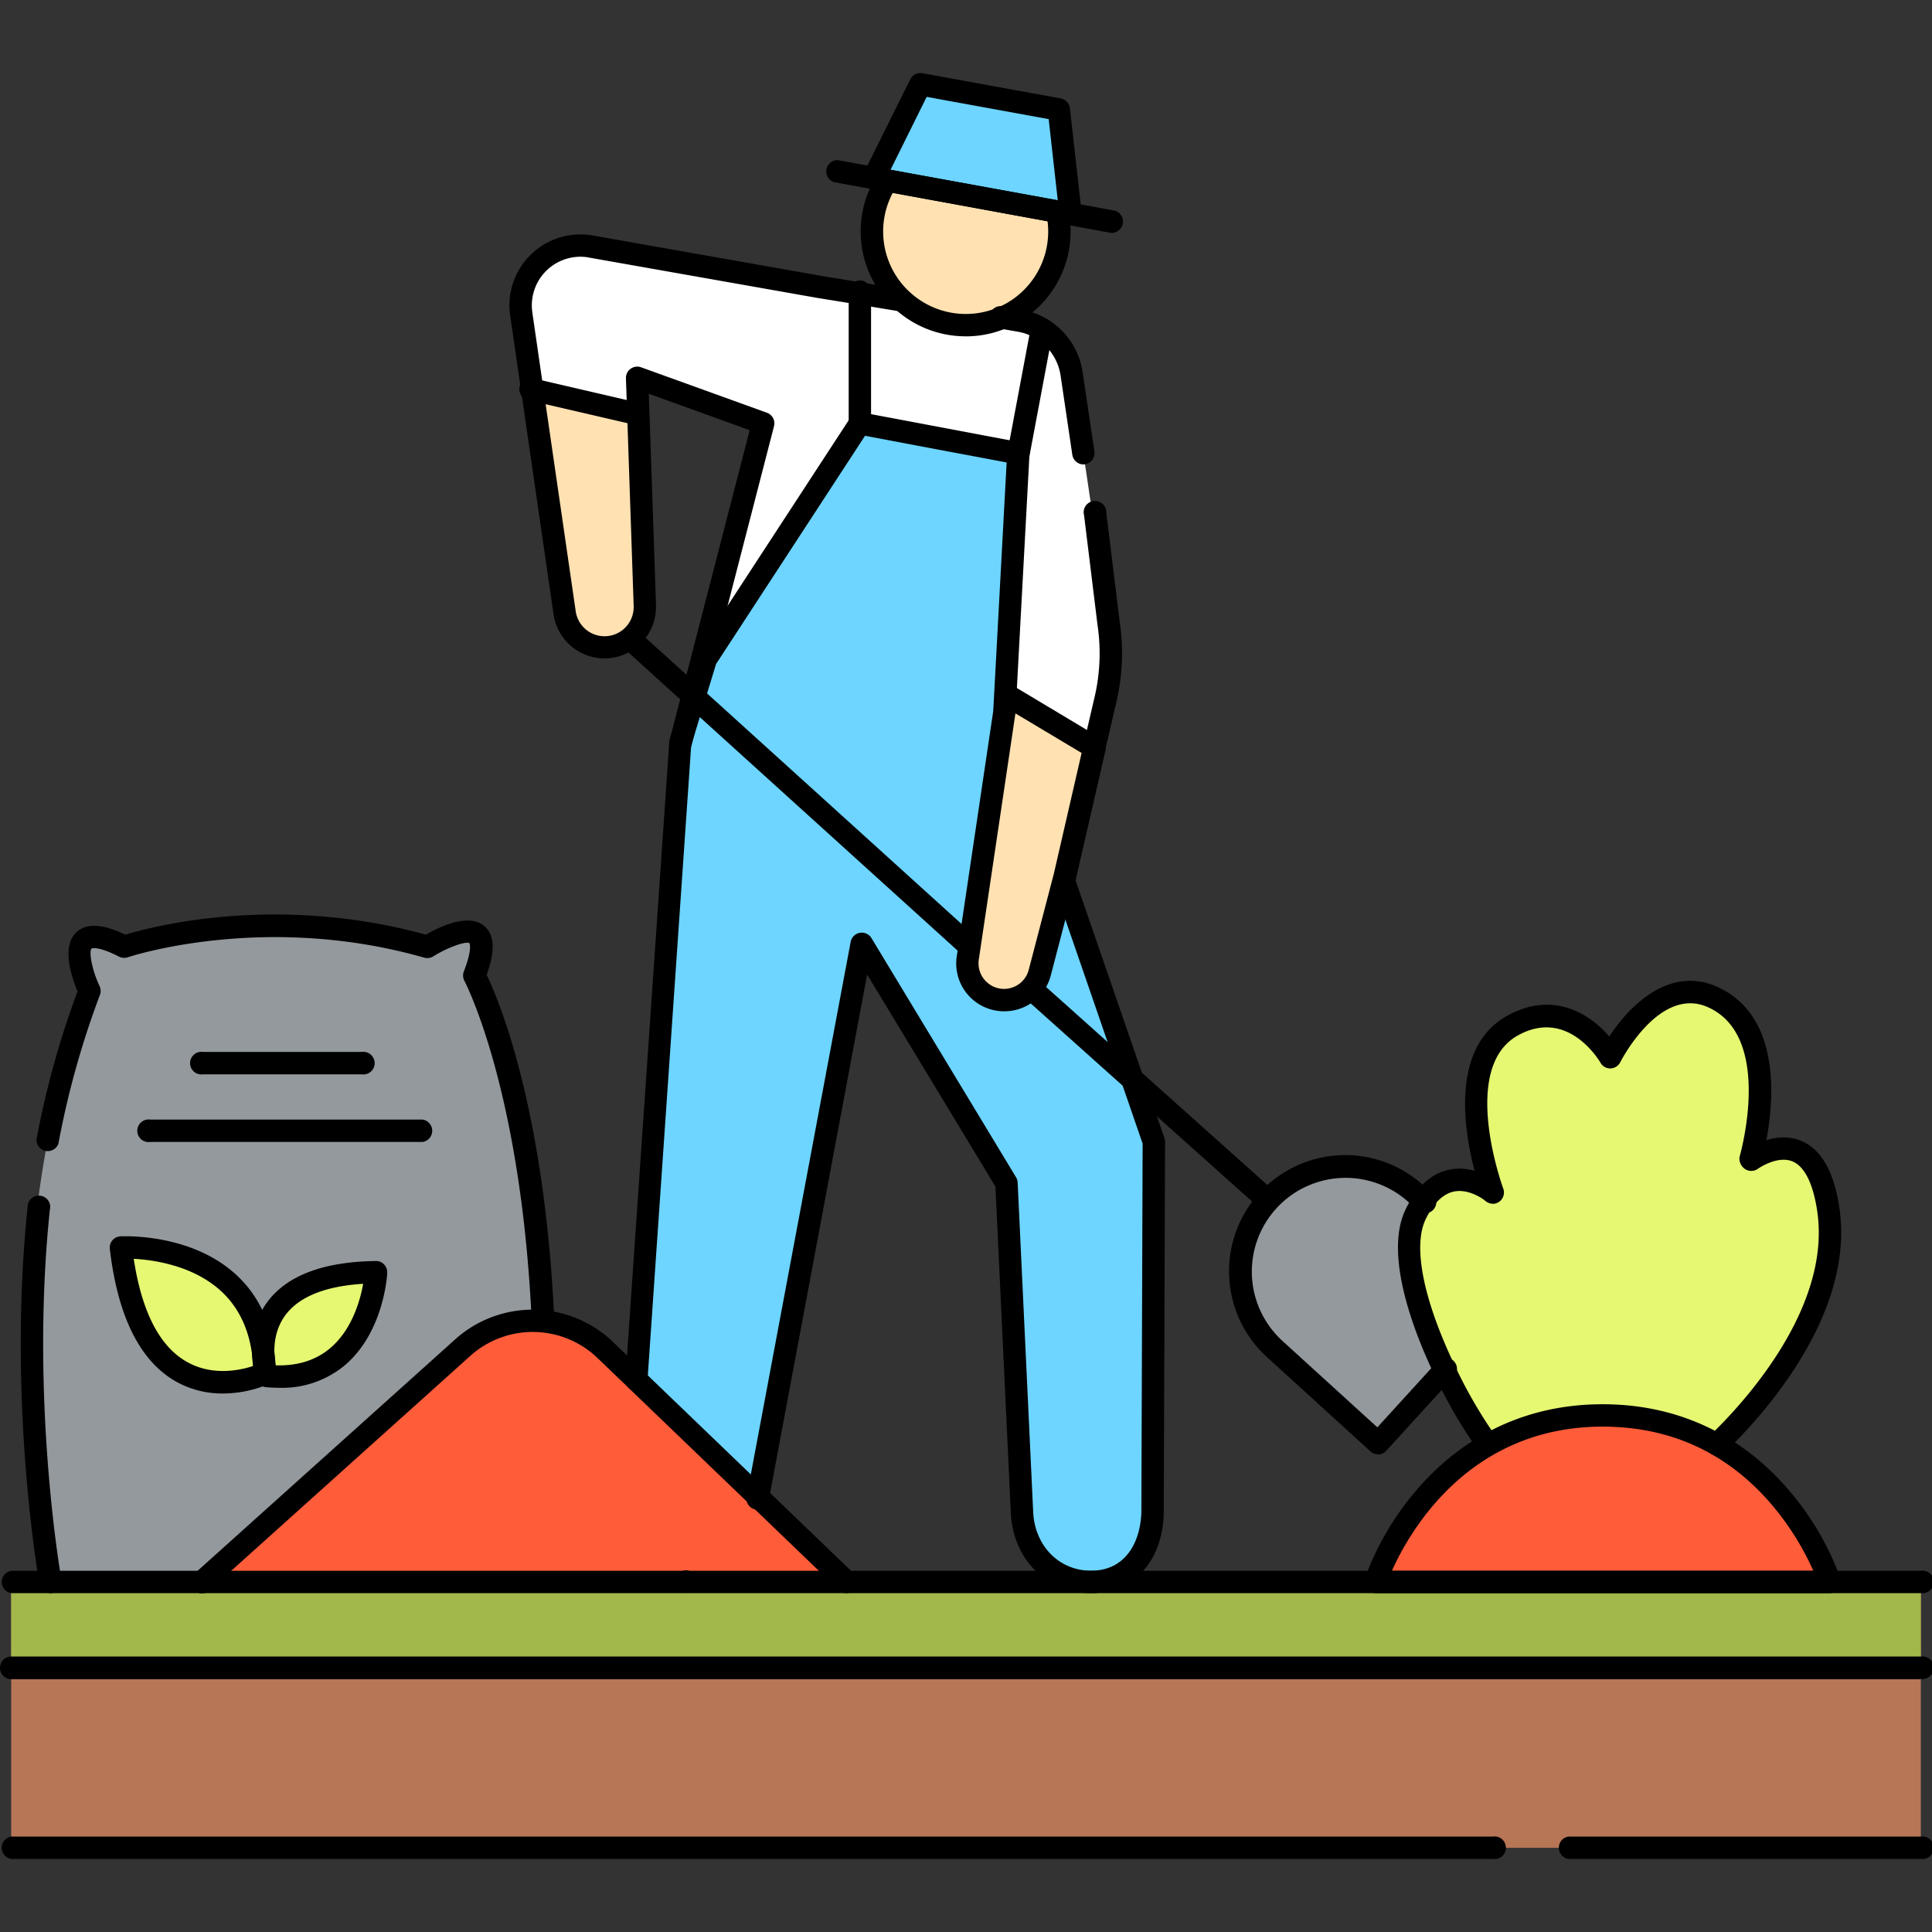
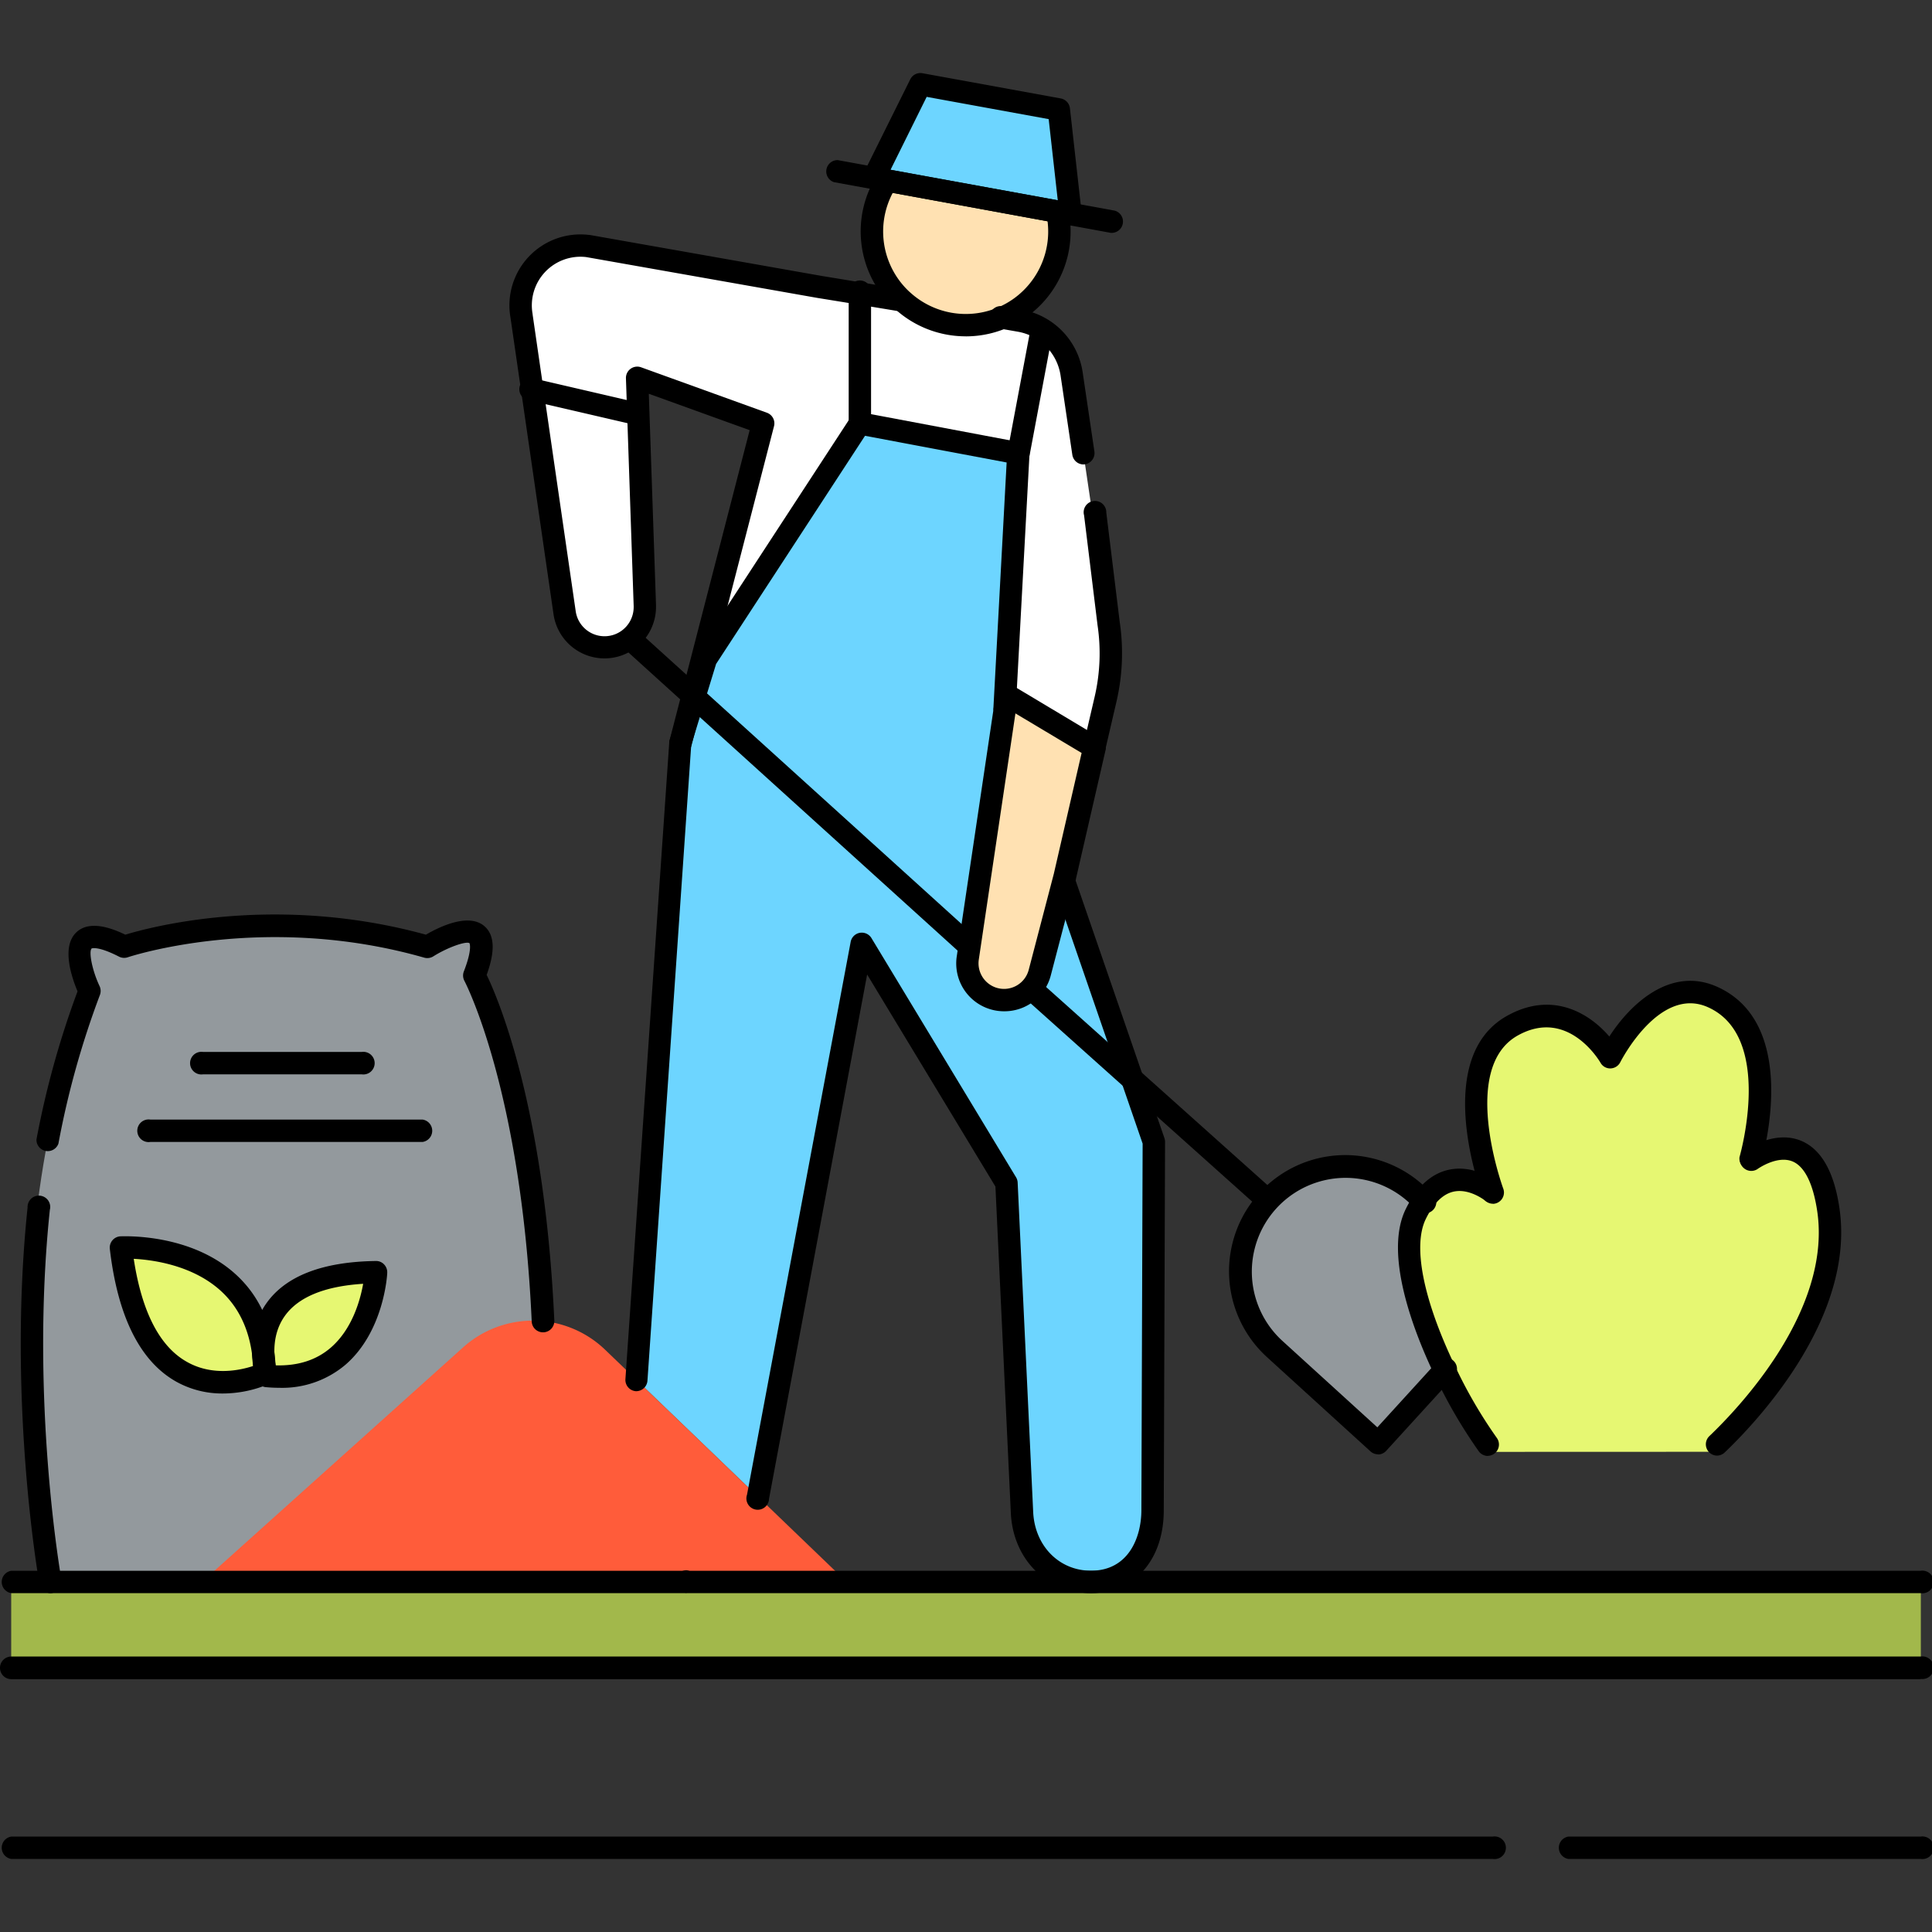
<svg xmlns="http://www.w3.org/2000/svg" id="Слой_1" height="512" viewBox="0 0 512 512" width="512" data-name="Слой 1">
  <rect x="0" y="0" width="512" height="512" fill="#333333" stroke="none" />
  <path d="m266.28 188 3.66-67.91-42-7.92-40.78 62.48-6.81 22.25 21.9-84.75-33.39-12.06 2.06 60.41v.38a10.69 10.69 0 0 1 -21.26 1.52l-11.43-78.61a15.85 15.85 0 0 1 17.56-18.59l61.36 10.8c25.39 4.1 42.76 7.09 53.13 8.92a16.84 16.84 0 0 1 13.72 14.16l9.79 66.17a54 54 0 0 1 -.79 20l-10.81 47 23.6 70.32z" fill="#fff" />
  <path d="m207.27 402.8-6.4-6.15-32.18-30.95-.93-.89zm98.52-100.21-39.51-114.59 3.66-67.91-42-7.92-40.78 62.48-6.81 22.25s-7.43 107.3-11.66 168.8l32.18 30.95 27.48-146.58 38.38 63.49 4.13 87.44c.55 10.24 8 18.26 18.28 18.26 10.61 0 16.33-8.55 16.33-19.09 0-.2 0-.41 0-.61z" fill="#6dd5ff" />
  <path d="m282.18 232.27-6.67 25.52a9.72 9.72 0 0 1 -12.77 6.66 9.72 9.72 0 0 1 -6.25-10.55l9.8-65.88 1-3.52 22.71 13.65z" fill="#ffe1b2" />
  <path d="m402.69 341.34-37.48 41.1-27.45-25a27.81 27.81 0 0 1 -1.81-39.29 27.81 27.81 0 0 1 39.29-1.81z" fill="#93999d" />
  <circle cx="255.89" cy="61.33" fill="#ffe1b2" r="24.83" transform="matrix(.687 -.726 .726 .687 35.47 205.05)" />
  <path d="m231.57 47.19 12.33-24.87 36.69 6.7 3.1 27.67z" fill="#6dd5ff" />
-   <path d="m170.89 160.53-1.73-50.76c-8.28-2-20-4.78-28.1-6.52l8.58 59.17a10.68 10.68 0 0 0 21.25-1.9z" fill="#ffe1b2" />
  <path d="m452.81 384.74s36.43-31.41 31.69-64.08c-3.75-25.87-20.65-13.17-20.65-13.17s10.29-34.27-10-43.3c-15.69-7-27.08 16-27.08 16s-9.88-17.3-25.93-8.37c-18 10-5.19 44.25-5.19 44.25s-12.45-10.51-20.43 5.69 13 54.11 20.56 63z" fill="#e6f772" />
-   <path d="m2.97 419.24h506.07v70.44h-506.07z" fill="#b77655" />
-   <path d="m364.5 419.24s14.17-44.12 60.21-44.12 60.21 44.12 60.21 44.12z" fill="#ff5c3a" />
  <path d="m142.14 419.24c9.91-111.77-16.43-160.71-16.43-160.71 8-20.48-12.43-7.58-12.43-7.58-43.81-12.53-80.35-.06-80.35-.06-19.29-9.88-9.18 11.78-9.18 11.78-28.75 75.15-10.39 156.57-10.39 156.57z" fill="#93999d" />
  <path d="m53.79 419 68.94-61.94a27.65 27.65 0 0 1 37.64.64l64 61.53z" fill="#ff5c3a" />
  <path d="m2.97 419.24h506.07v22.76h-506.07z" fill="#a2b84b" />
  <path d="m32 330.6s37.77-2.14 38.12 33.4c0 0-32.38 15.35-38.12-33.4z" fill="#e6f772" />
  <path d="m99.62 337.13s-1.53 30.14-28.92 27.52c0 .01-9.05-26.96 28.92-27.52z" fill="#e6f772" />
  <path d="m227.91 115.16a3 3 0 0 1 -3-3v-34.37a3 3 0 1 1 5.93 0v34.4a3 3 0 0 1 -2.93 2.97z" />
  <path d="m269.94 123.08a3 3 0 0 1 -2.92-3.51l6.21-33.06a3 3 0 0 1 5.83 1.1l-6.21 33.06a3 3 0 0 1 -2.91 2.41z" />
  <path d="m335.94 321.08a3 3 0 0 1 -2-.76l-62.74-56.15a3 3 0 0 1 4-4.42l62.74 56.15a3 3 0 0 1 -2 5.17z" />
-   <path d="m256 252.9a3 3 0 0 1 -2-.77l-87.86-79.58a3 3 0 1 1 4-4.4l87.86 79.59a3 3 0 0 1 -2 5.16z" />
+   <path d="m256 252.9a3 3 0 0 1 -2-.77l-87.86-79.58a3 3 0 1 1 4-4.4l87.86 79.59a3 3 0 0 1 -2 5.16" />
  <path d="m294.87 61.7a3 3 0 0 1 -.54 0l-73.33-13.43a3 3 0 0 1 1-5.84l73.4 13.39a3 3 0 0 1 -.53 5.88z" />
  <path d="m95.83 284.71h-42a3 3 0 1 1 0-5.93h42a3 3 0 1 1 0 5.93z" />
  <path d="m112 302.63h-72.16a3 3 0 1 1 0-5.93h72.16a3 3 0 0 1 0 5.93z" />
  <path d="m509 422.2h-506a3 3 0 0 1 0-5.93h506a3 3 0 1 1 0 5.93z" />
  <path d="m509 445h-506a3 3 0 1 1 0-6h506a3 3 0 1 1 0 5.93z" />
  <path d="m509 492.64h-93.35a3 3 0 0 1 0-5.93h93.35a3 3 0 1 1 0 5.93z" />
  <path d="m395.62 492.64h-392.62a3 3 0 0 1 0-5.93h392.62a3 3 0 1 1 0 5.93z" />
  <path d="m180.32 199.89a3 3 0 0 1 -2.87-3.71l21.22-82.18-26.73-9.65 1.91 56s0 .07 0 .1 0 .27 0 .38a13.65 13.65 0 0 1 -27.16 1.95l-11.39-78.51a18.81 18.81 0 0 1 20.86-22h.15l61.35 10.84q12.16 2 21.94 3.59a3 3 0 0 1 -1 5.85c-6.52-1.09-13.82-2.28-22-3.6l-61.24-10.82a12.89 12.89 0 0 0 -14.21 15.12v.11l11.42 78.64a7.72 7.72 0 0 0 15.36-1.1c0-.13 0-.23 0-.31l-2.05-60.37a3 3 0 0 1 4-2.89l33.39 12.06a3 3 0 0 1 1.86 3.53l-21.9 84.75a3 3 0 0 1 -2.91 2.22z" />
  <path d="m290 201.11a3 3 0 0 1 -2.89-3.63l3-12.9a50.82 50.82 0 0 0 .75-18.9l-3.57-29.12a3 3 0 1 1 5.89-.72l3.56 29a56.6 56.6 0 0 1 -.84 21l-3 12.9a3 3 0 0 1 -2.9 2.37z" />
  <path d="m287.11 123.08a3 3 0 0 1 -2.93-2.53l-3.11-21a13.86 13.86 0 0 0 -11.31-11.64l-4.57-.8a3 3 0 1 1 1-5.84l4.59.8a19.78 19.78 0 0 1 16.14 16.61l3.11 21a3 3 0 0 1 -2.94 3.4z" />
  <path d="m168.7 368.68h-.21a3 3 0 0 1 -2.75-3.16l11.62-168.79a2.93 2.93 0 0 1 .12-.66l6.81-22.25a2.94 2.94 0 0 1 .35-.75l40.78-62.48a3 3 0 0 1 3-1.29l42 7.92a3 3 0 0 1 2.41 3.07l-3.66 67.91a3 3 0 0 1 -5.92-.32l3.52-65.32-37.53-7.07-39.47 60.47-6.59 21.52-11.6 168.45a3 3 0 0 1 -2.88 2.75z" />
  <path d="m289.13 422.2c-11.65 0-20.58-8.86-21.24-21.06l-4.09-86.69-34-56.19-26 138.94a3 3 0 1 1 -5.83-1.09l27.48-146.58a3 3 0 0 1 5.45-1l38.37 63.47a3 3 0 0 1 .42 1.39l4.12 87.43c.48 8.93 6.92 15.43 15.31 15.43 9.86 0 13.36-8.68 13.36-16.12v-.61l.33-96.45-23.71-68.77a3 3 0 0 1 5.61-1.93l23.88 69.26a3 3 0 0 1 .16 1l-.34 96.94v.6c.02 13.17-7.74 22.03-19.28 22.03z" />
  <path d="m182 422.14a3 3 0 0 1 -3-3 2.93 2.93 0 0 1 2.93-3h.07a3 3 0 0 1 0 5.93z" />
  <path d="m266.1 268a12.68 12.68 0 0 1 -12.55-14.56l9.8-65.88a3.09 3.09 0 0 1 .07-.34l1-3.52a3 3 0 0 1 4.39-1.77l22.8 13.65a3 3 0 0 1 1.37 3.21l-7.85 34.13v.09l-6.67 25.52a12.68 12.68 0 0 1 -12.36 9.47zm3-78.94-9.71 65.25a6.79 6.79 0 0 0 4.35 7.34 6.76 6.76 0 0 0 8.88-4.63l6.66-25.48 7.36-32z" />
  <path d="m365.2 385.41a3 3 0 0 1 -2-.77l-27.45-25a30.78 30.78 0 1 1 41.48-45.49l2.08 1.9a3 3 0 1 1 -4 4.38l-2.08-1.9a24.85 24.85 0 0 0 -33.48 36.73l25.26 23 15.62-17.13a3 3 0 1 1 4.38 4l-17.62 19.32a3 3 0 0 1 -2.06 1z" />
  <path d="m255.92 89.13a27.79 27.79 0 0 1 -18.8-7.31l-.28-.25a27.79 27.79 0 0 1 -4.27-35.37 3 3 0 0 1 5 3.24 21.84 21.84 0 0 0 3.32 27.78l.25.22a21.88 21.88 0 0 0 23.42 4 21.65 21.65 0 0 0 7.25-5.07 21.87 21.87 0 0 0 5.47-19.68 3 3 0 0 1 5.8-1.26 27.78 27.78 0 0 1 -27.13 33.71z" />
  <path d="m283.69 59.66a3 3 0 0 1 -.53 0l-52.16-9.56a3 3 0 0 1 -2.12-4.23l12.36-24.87a3 3 0 0 1 3.19-1.6l36.69 6.69a3 3 0 0 1 2.42 2.59l3.1 27.68a3 3 0 0 1 -2.95 3.29zm-47.69-14.66 44.32 8.09-2.41-21.52-32.33-5.9z" />
  <path d="m394.3 385.84a3 3 0 0 1 -2.38-1.19 133.15 133.15 0 0 1 -11.77-20.24c-5.38-11.26-13.52-32-7.61-44a27.56 27.56 0 0 1 2.37-4c2.79-3.87 6.2-6.1 10.15-6.6 6.47-.84 11.86 3.43 12.45 3.91a3 3 0 0 1 -3.78 4.57s-3.82-3.13-7.91-2.6c-2.26.29-4.31 1.7-6.11 4.2a21.61 21.61 0 0 0 -1.85 3.13c-3.51 7.13-.73 21.27 7.64 38.79a125 125 0 0 0 11.18 19.26 3 3 0 0 1 -2.38 4.74z" />
  <path d="m395.63 319a2.94 2.94 0 0 1 -2.09-.87 3 3 0 0 1 -.69-1.09c-1.37-3.79-12.77-37.08 6.55-47.84 12-6.7 21.8-.68 27.09 5.49 5.51-8.56 16.17-18.69 28.51-13.21 21.62 9.61 12.77 43 11.69 46.79a3 3 0 0 1 -5.71-1.59c.38-1.34 8.95-32.07-8.38-39.77-12.89-5.73-23.11 14.39-23.21 14.59a3 3 0 0 1 -2.57 1.64 2.92 2.92 0 0 1 -2.66-1.49c-.35-.59-8.67-14.62-21.91-7.25-15.15 8.44-4.54 38.74-3.88 40.57a3 3 0 0 1 -2.76 4.06z" />
  <path d="m454.94 385.75a3 3 0 0 1 -2-5.11c7.69-7.32 32.48-33.23 28.66-59.55-1.07-7.34-3.33-11.94-6.54-13.29-4-1.67-9 1.78-9.38 2.06a3 3 0 0 1 -3.93-4.41 3 3 0 0 1 .4-.35c.81-.6 8.15-5.72 15.21-2.76 5.31 2.23 8.72 8.25 10.12 17.9 4.23 29.13-22.23 56.89-30.44 64.7a3 3 0 0 1 -2.1.81z" />
-   <path d="m484.92 422.2h-120.42a3 3 0 0 1 -2.82-3.87 75.27 75.27 0 0 1 13.4-23.07c8.89-10.54 24.72-23.12 49.64-23.12s40.75 12.57 49.64 23.12a75.27 75.27 0 0 1 13.4 23.07 3 3 0 0 1 -2.82 3.87zm-116-5.93h111.63a73.49 73.49 0 0 0 -10.87-17.35c-11.73-13.83-26.86-20.85-45-20.85-35.4.01-51.15 27.8-55.81 38.2z" />
  <path d="m13.36 422.2a3 3 0 0 1 -2.91-2.44c-.09-.48-8.55-48.22-3.14-99.77a3 3 0 1 1 5.9.62c-5.31 50.68 3 97.63 3.08 98.1a3 3 0 0 1 -2.39 3.44 3 3 0 0 1 -.54.05z" />
  <path d="m143.91 353.08a3 3 0 0 1 -3-2.83c-2.8-61.72-17.69-90-17.84-90.32a3 3 0 0 1 -.15-2.48c2.34-6 1.5-7.49 1.49-7.51-1-.57-5.89 1.18-9.58 3.51a3 3 0 0 1 -2.4.34c-42.42-12.13-78.22-.22-78.58-.1a3 3 0 0 1 -2.31-.17c-5.72-2.93-7.25-2.16-7.26-2.16-.77.8.05 5.6 2.12 10a3 3 0 0 1 .08 2.31 231.32 231.32 0 0 0 -11 39.41 3 3 0 0 1 -5.82-1.08 238 238 0 0 1 10.89-39.28c-1.55-3.72-4.33-11.78-.34-15.62 3.61-3.48 9.84-.93 13 .6 6.76-2.06 39.94-10.93 79.66 0 3.55-2.07 11.21-5.8 15.4-2.34 3.56 2.94 2.3 8.54.7 13 3 6.17 15.36 35 17.93 91.62a3 3 0 0 1 -2.83 3.1z" />
-   <path d="m224.36 422.2a3 3 0 0 1 -2.06-.83l-64-61.53a24.78 24.78 0 0 0 -33.61-.57l-68.92 61.95a3 3 0 1 1 -4-4.41l68.94-61.94a30.74 30.74 0 0 1 41.68.7l64 61.53a3 3 0 0 1 -2.06 5.1z" />
  <path d="m59.06 369.29a25 25 0 0 1 -12.24-3.07c-9.65-5.35-15.61-17.22-17.72-35.28a3 3 0 0 1 2.78-3.3c.77 0 18.84-.93 30.9 10.36 6.73 6.3 10.2 15.05 10.31 26a3 3 0 0 1 -1.7 2.71 31.34 31.34 0 0 1 -12.33 2.58zm-23.62-35.69c2.15 14.15 6.94 23.4 14.26 27.4 6.77 3.76 14.11 2.09 17.39 1-.46-8.32-3.27-14.95-8.36-19.71-7.45-6.94-18.03-8.41-23.29-8.69z" />
  <path d="m74 367.78q-1.74 0-3.58-.17a3 3 0 0 1 -2.53-2c-.15-.45-3.66-11.23 2.72-20.24 5.11-7.22 14.86-11 29-11.19a2.86 2.86 0 0 1 2.18.91 3 3 0 0 1 .83 2.21c0 .63-.9 15.58-11.07 24.37a25.94 25.94 0 0 1 -17.55 6.11zm-.93-5.95c5.87.18 10.77-1.39 14.57-4.67 5.71-4.93 7.83-12.61 8.6-16.94-10.23.64-17.22 3.52-20.79 8.56-3.32 4.69-2.91 10.22-2.39 13.06z" />
  <path d="m169.16 112.74a3 3 0 0 1 -.67-.08l-28.1-6.52a3 3 0 1 1 1.34-5.78l28.1 6.52a3 3 0 0 1 -.67 5.85z" />
</svg>